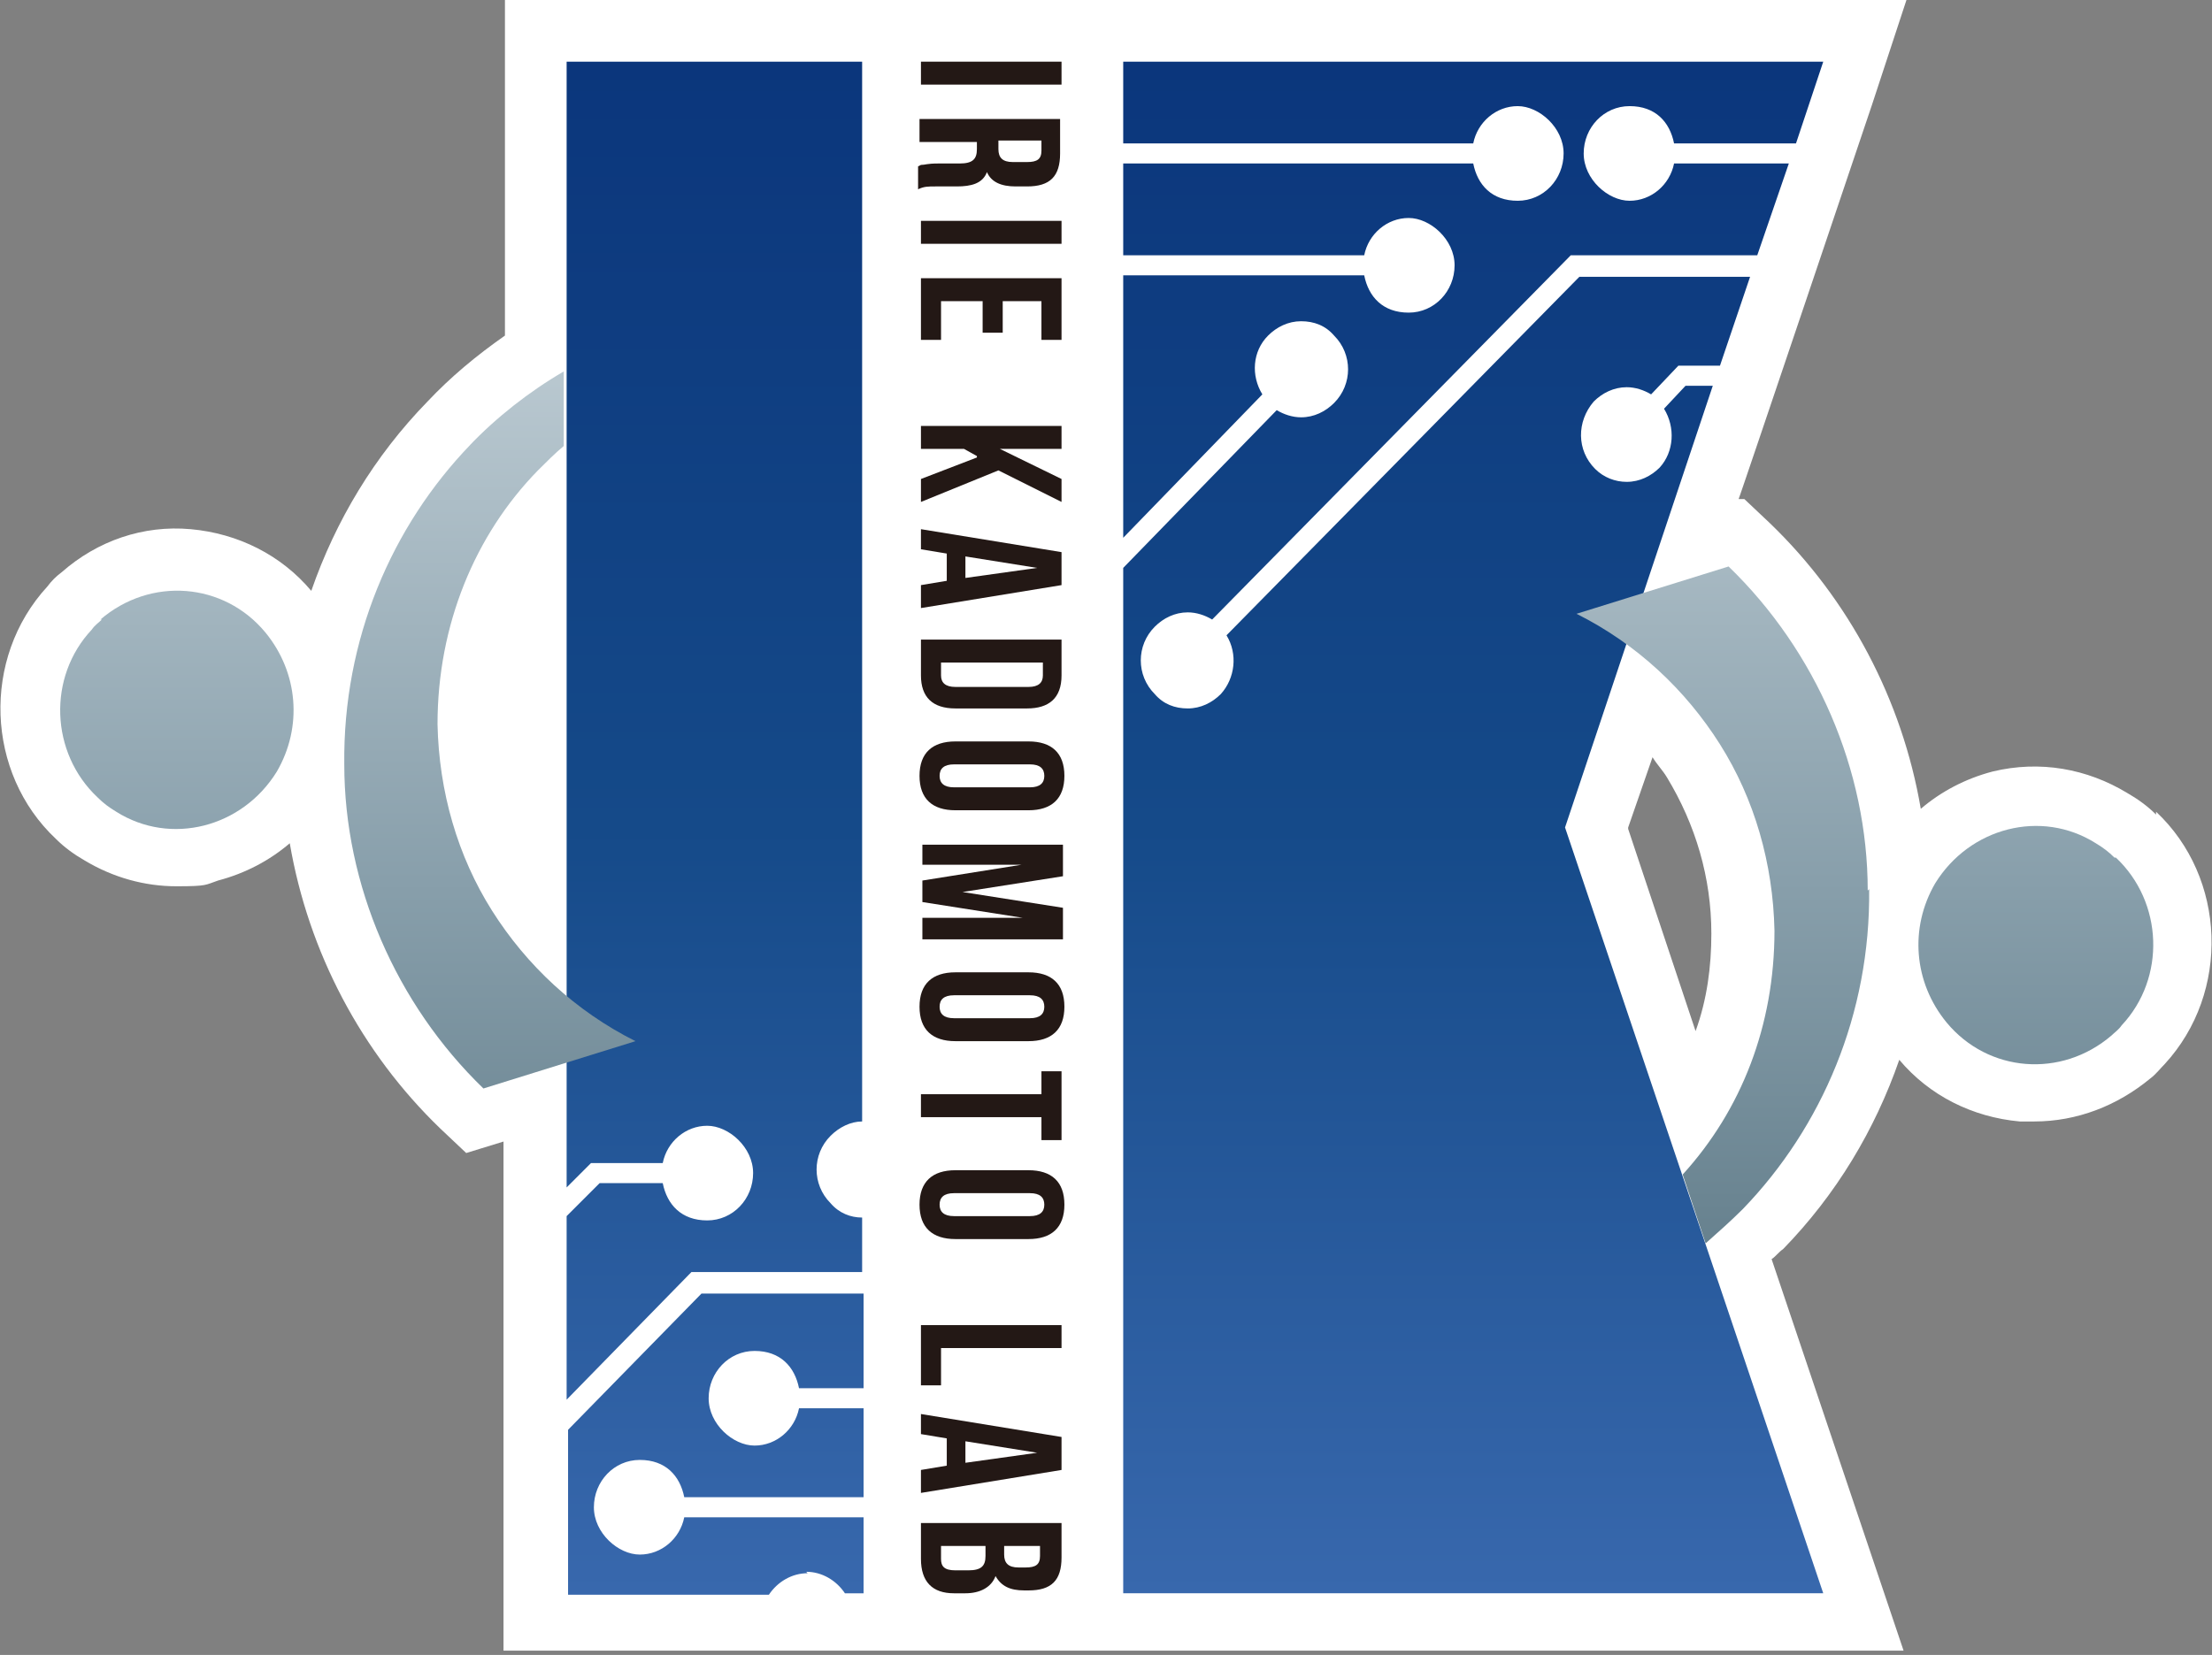
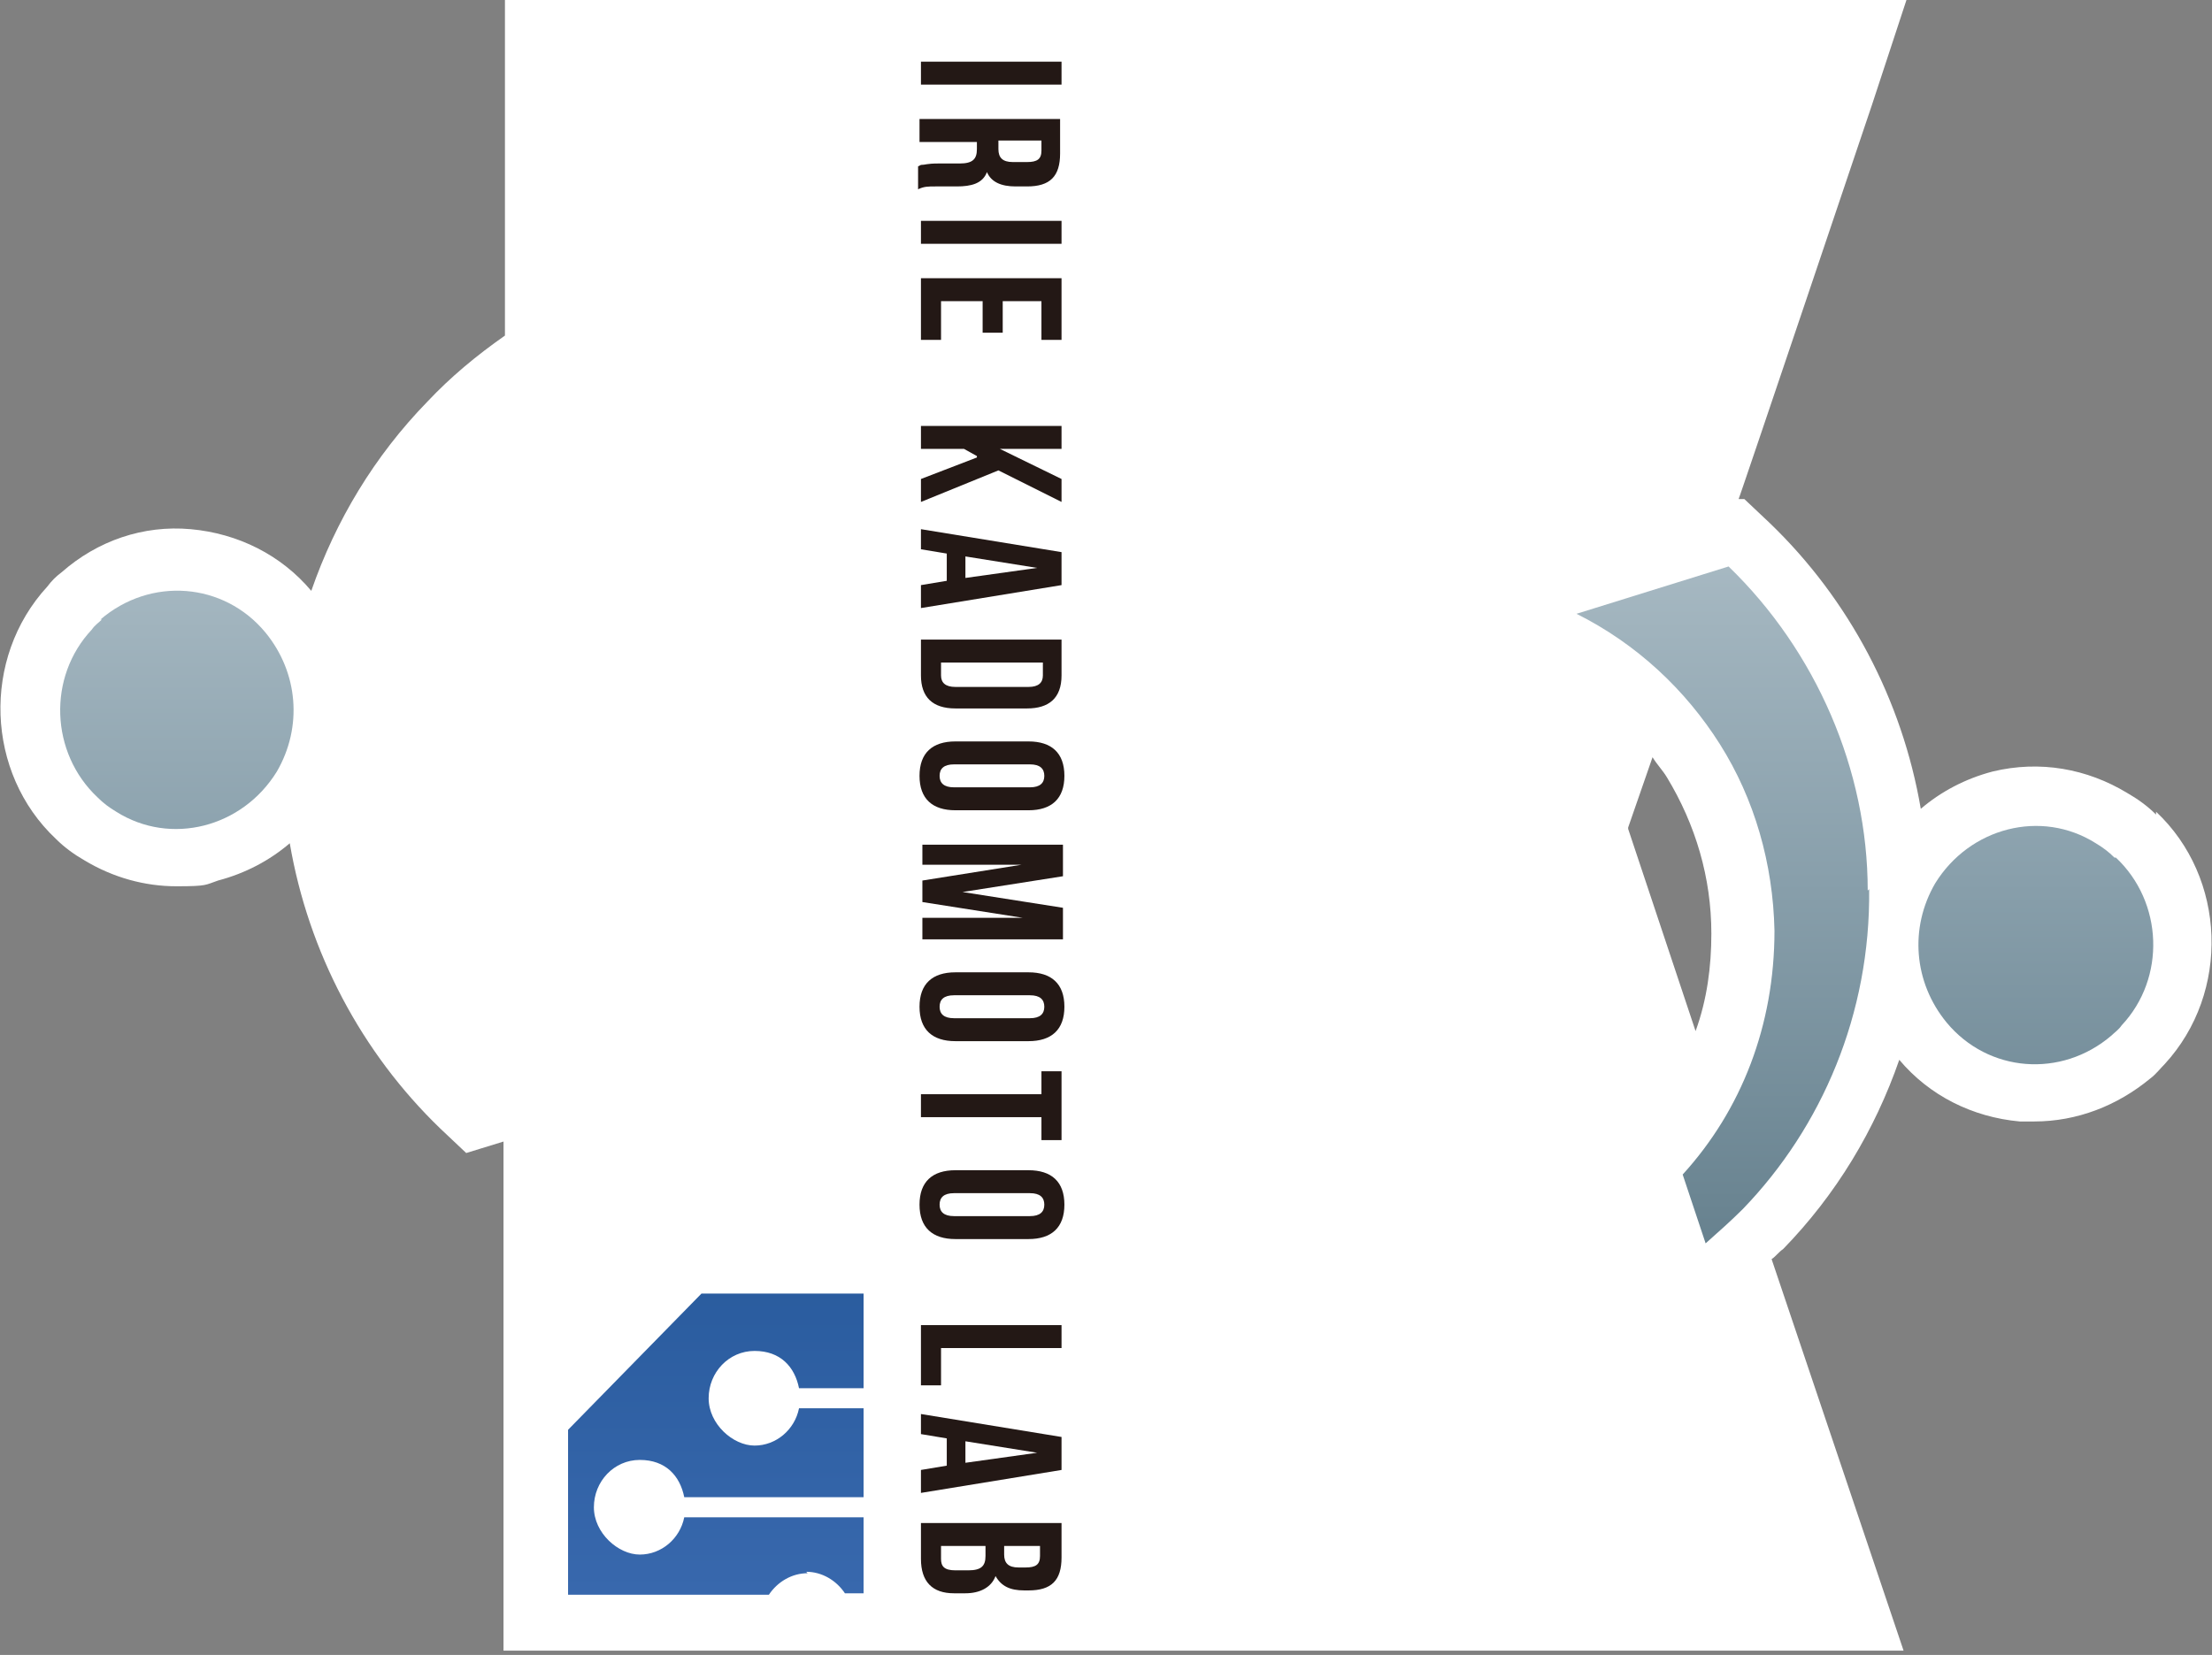
<svg xmlns="http://www.w3.org/2000/svg" xmlns:xlink="http://www.w3.org/1999/xlink" version="1.1" viewBox="0 0 154.2 115.4">
  <rect x="0" y="0" width="154.2" height="115.4" fill="#808080" stroke="none" />
  <defs>
    <style>
      .cls-1 {
        fill: url(#_名称未設定グラデーション_22-3);
      }

      .cls-2 {
        fill: url(#_名称未設定グラデーション_22-2);
      }

      .cls-3 {
        fill: url(#_名称未設定グラデーション_135-2);
      }

      .cls-4 {
        fill: url(#_名称未設定グラデーション_128-2);
      }

      .cls-5 {
        fill: #231815;
      }

      .cls-6 {
        fill: #fff;
      }

      .cls-7 {
        fill: url(#_名称未設定グラデーション_128);
      }

      .cls-8 {
        fill: url(#_名称未設定グラデーション_135);
      }

      .cls-9 {
        fill: url(#_名称未設定グラデーション_22);
      }
    </style>
    <linearGradient id="_名称未設定グラデーション_22" data-name="名称未設定グラデーション 22" x1="102.6" y1="111.1" x2="102.6" y2="4.3" gradientUnits="userSpaceOnUse">
      <stop offset="0" stop-color="#3868ad" />
      <stop offset=".5" stop-color="#154a89" />
      <stop offset="1" stop-color="#0b367c" />
    </linearGradient>
    <linearGradient id="_名称未設定グラデーション_22-2" data-name="名称未設定グラデーション 22" x1="49.8" y1="111.1" x2="49.8" y2="4.3" xlink:href="#_名称未設定グラデーション_22" />
    <linearGradient id="_名称未設定グラデーション_22-3" data-name="名称未設定グラデーション 22" x1="49.8" y1="111.1" x2="49.8" y2="4.3" xlink:href="#_名称未設定グラデーション_22" />
    <linearGradient id="_名称未設定グラデーション_135" data-name="名称未設定グラデーション 135" x1="120" y1="17" x2="120" y2="105.9" gradientUnits="userSpaceOnUse">
      <stop offset="0" stop-color="#c5d2d9" />
      <stop offset=".5" stop-color="#889fab" />
      <stop offset="1" stop-color="#4e6b79" />
    </linearGradient>
    <linearGradient id="_名称未設定グラデーション_135-2" data-name="名称未設定グラデーション 135" x1="141.8" y1="17" x2="141.8" y2="105.9" xlink:href="#_名称未設定グラデーション_135" />
    <linearGradient id="_名称未設定グラデーション_128" data-name="名称未設定グラデーション 128" x1="34.2" y1="17" x2="34.2" y2="105.9" gradientUnits="userSpaceOnUse">
      <stop offset="0" stop-color="#c5d2d9" />
      <stop offset=".5" stop-color="#889fab" />
      <stop offset="1" stop-color="#4e6b79" />
    </linearGradient>
    <linearGradient id="_名称未設定グラデーション_128-2" data-name="名称未設定グラデーション 128" x1="12.4" y1="17" x2="12.4" y2="105.9" xlink:href="#_名称未設定グラデーション_128" />
  </defs>
  <g>
    <g id="_ロゴ_1" data-name="ロゴ_1">
      <path class="cls-6" d="M150.3,56.8c-.6-.6-1.3-1.1-2-1.5-2.8-1.7-6.1-2.3-9.4-1.5-1.9.5-3.6,1.4-5,2.6-1.3-7.6-5-14.6-10.5-19.9l-1.8-1.7h-.4c0,.1,9.3-27.5,9.3-27.5h0L132.9,0H35.2v23.4c-2,1.4-3.8,2.9-5.4,4.6h0c-3.7,3.8-6.4,8.3-8.1,13.2-2.1-2.5-5.1-4-8.4-4.3-3.3-.3-6.5.8-9,3h0c-.4.3-.7.6-1,1-4.6,5-4.3,13,.6,17.6.6.6,1.3,1.1,2,1.5,2,1.2,4.2,1.8,6.4,1.8s2-.1,2.9-.4c1.9-.5,3.6-1.4,5-2.6,1.3,7.6,5,14.6,10.5,19.9l1.8,1.7,2.6-.8v35.5h97.6s-9.2-27.3-9.2-27.3c.3-.2.5-.5.8-.7,3.7-3.8,6.4-8.3,8.1-13.2,2.1,2.5,5.1,4,8.4,4.3.3,0,.7,0,1,0,3,0,5.8-1.1,8.1-3,.4-.3.7-.7,1-1,4.6-5,4.3-13-.6-17.6ZM113.5,57.7l1.7-4.9c.3.5.7.9,1,1.4,2,3.3,3.1,7,3.1,10.9,0,2.3-.3,4.6-1.1,6.8l-4.7-14.1Z" />
      <g>
        <g>
          <path class="cls-5" d="M74,4.3v1.6h-9.8v-1.6h9.8Z" />
          <path class="cls-5" d="M64.2,11.5c.3,0,.4-.1,1.2-.1h1.5c.9,0,1.2-.3,1.2-1v-.5h-4v-1.6h9.8v2.4c0,1.6-.7,2.3-2.3,2.3h-.8c-1,0-1.7-.3-2-1h0c-.3.8-1.1,1-2.1,1h-1.5c-.5,0-.8,0-1.2.2v-1.6ZM72.6,9.8h-3v.6c0,.6.3.9,1,.9h1c.7,0,1-.2,1-.8v-.8Z" />
          <path class="cls-5" d="M74,15.4v1.6h-9.8v-1.6h9.8Z" />
          <path class="cls-5" d="M69.9,21v2.2h-1.4v-2.2h-2.9v2.7h-1.4v-4.3h9.8v4.3h-1.4v-2.7h-2.7Z" />
          <path class="cls-5" d="M68.1,31.8l-.9-.5h-3v-1.6h9.8v1.6h-4.3s4.3,2.1,4.3,2.1v1.6l-4.4-2.2-5.4,2.2v-1.6l3.9-1.5Z" />
          <path class="cls-5" d="M64.2,42.4v-1.6l1.8-.3v-1.9l-1.8-.3v-1.4l9.8,1.6v2.3l-9.8,1.6ZM67.3,38.8v1.5l5-.7h0s-5-.8-5-.8Z" />
          <path class="cls-5" d="M74,44.6v2.5c0,1.6-.9,2.3-2.4,2.3h-5c-1.6,0-2.4-.8-2.4-2.3v-2.5h9.8ZM72.6,46.2h-7v.9c0,.5.3.8,1,.8h5.1c.7,0,1-.3,1-.8v-.9Z" />
          <path class="cls-5" d="M71.7,51.7c1.6,0,2.5.8,2.5,2.4s-.9,2.4-2.5,2.4h-5.1c-1.6,0-2.5-.8-2.5-2.4s.9-2.4,2.5-2.4h5.1ZM66.5,53.3c-.7,0-1,.3-1,.8s.3.8,1,.8h5.3c.7,0,1-.3,1-.8s-.3-.8-1-.8h-5.3Z" />
          <path class="cls-5" d="M67.1,62.2h0s7,1.1,7,1.1v2.2h-9.8v-1.5h7s-7-1.1-7-1.1v-1.5l6.9-1.1h0s-6.9,0-6.9,0v-1.4h9.8v2.2l-7,1.1Z" />
          <path class="cls-5" d="M71.7,67.8c1.6,0,2.5.8,2.5,2.4s-.9,2.4-2.5,2.4h-5.1c-1.6,0-2.5-.8-2.5-2.4s.9-2.4,2.5-2.4h5.1ZM66.5,69.4c-.7,0-1,.3-1,.8s.3.8,1,.8h5.3c.7,0,1-.3,1-.8s-.3-.8-1-.8h-5.3Z" />
          <path class="cls-5" d="M74,74.6v4.9h-1.4v-1.6h-8.4v-1.6h8.4v-1.6h1.4Z" />
          <path class="cls-5" d="M71.7,81.6c1.6,0,2.5.8,2.5,2.4s-.9,2.4-2.5,2.4h-5.1c-1.6,0-2.5-.8-2.5-2.4s.9-2.4,2.5-2.4h5.1ZM66.5,83.2c-.7,0-1,.3-1,.8s.3.8,1,.8h5.3c.7,0,1-.3,1-.8s-.3-.8-1-.8h-5.3Z" />
          <path class="cls-5" d="M74,92.4v1.6h-8.4v2.6h-1.4v-4.2h9.8Z" />
          <path class="cls-5" d="M64.2,104.1v-1.6l1.8-.3v-1.9l-1.8-.3v-1.4l9.8,1.6v2.3l-9.8,1.6ZM67.3,100.5v1.5l5-.7h0s-5-.8-5-.8Z" />
          <path class="cls-5" d="M71.8,110.9h-.4c-1,0-1.6-.3-2-1h0c-.3.8-1.1,1.2-2.1,1.2h-.8c-1.5,0-2.3-.8-2.3-2.4v-2.5h9.8v2.4c0,1.6-.7,2.3-2.3,2.3ZM68.6,107.8h-3v.9c0,.5.2.8,1,.8h.9c.9,0,1.2-.3,1.2-1v-.7ZM72.6,107.8h-2.6v.6c0,.6.3.9,1,.9h.5c.7,0,1-.2,1-.8v-.8Z" />
        </g>
-         <path class="cls-9" d="M119.3,26.9h-1.8l-1.5,1.6c.8,1.3.7,3-.3,4.1-.6.6-1.4,1-2.3,1,0,0,0,0,0,0-.8,0-1.6-.3-2.2-.9-1.3-1.3-1.3-3.3-.1-4.7.6-.6,1.4-1,2.3-1,.6,0,1.2.2,1.7.5l1.9-2h2.9l2.1-6.2h-11.9l-24.6,25c.8,1.3.6,3-.4,4.1-.6.6-1.4,1-2.3,1h0c-.9,0-1.7-.3-2.3-1-1.3-1.3-1.3-3.4,0-4.7.6-.6,1.4-1,2.3-1,.6,0,1.2.2,1.7.5l25-25.4h13l2.2-6.4h-8c-.3,1.5-1.6,2.6-3.1,2.6s-3.2-1.5-3.2-3.3,1.4-3.3,3.2-3.3,2.8,1.1,3.1,2.6h8.5l1.9-5.7h-48.8v5.7h24.4c.3-1.5,1.6-2.6,3.1-2.6s3.2,1.5,3.2,3.3-1.4,3.3-3.2,3.3-2.8-1.1-3.1-2.6h-24.4v6.4h16.8c.3-1.5,1.6-2.6,3.1-2.6s3.2,1.5,3.2,3.3-1.4,3.3-3.2,3.3-2.8-1.1-3.1-2.6h-16.8v18.3l9.7-10c-.8-1.3-.7-3,.4-4.1.6-.6,1.4-1,2.3-1,.9,0,1.7.3,2.3,1,1.3,1.3,1.3,3.4,0,4.7-.6.6-1.4,1-2.3,1h0c-.6,0-1.2-.2-1.7-.5l-10.7,11v71.5h48.8l-18-53.4,10.3-30.8Z" />
        <g>
          <path class="cls-2" d="M56.2,109.6c1.1,0,2.1.6,2.7,1.5h1.3v-5.3h-12.5c-.3,1.5-1.6,2.6-3.1,2.6s-3.2-1.5-3.2-3.3,1.4-3.3,3.2-3.3,2.8,1.1,3.1,2.6h12.5v-6.2h-4.5c-.3,1.5-1.6,2.6-3.1,2.6s-3.2-1.5-3.2-3.3,1.4-3.3,3.2-3.3,2.8,1.1,3.1,2.6h4.5v-6.6h-11.3l-9.3,9.5v11.5h14c.6-.9,1.6-1.5,2.7-1.5Z" />
-           <path class="cls-1" d="M60.1,88.7v-3.8c-.8,0-1.6-.3-2.2-1-1.3-1.3-1.3-3.4,0-4.7.6-.6,1.4-1,2.2-1V4.3h-20.6v78.5l1.7-1.7h5c.3-1.5,1.6-2.6,3.1-2.6s3.2,1.5,3.2,3.3-1.4,3.3-3.2,3.3-2.8-1.1-3.1-2.6h-4.4l-2.3,2.3v12.8l8.7-8.9h11.9Z" />
        </g>
        <g>
          <path class="cls-8" d="M130.2,62.1c0-8.4-3.6-16.7-9.7-22.6l-10.6,3.3c4.2,2.1,7.6,5.3,10,9.1,2.4,3.8,3.7,8.3,3.8,13,0,6.6-2.3,12.5-6.4,17l1.6,4.8c.9-.8,1.8-1.6,2.6-2.4,5.5-5.7,8.9-13.6,8.8-22.3Z" />
          <path class="cls-3" d="M147.4,59.8c-.4-.4-.8-.7-1.3-1-3.8-2.4-8.8-1.1-11.2,2.8-1.8,3.1-1.5,6.9.8,9.7,2.9,3.5,8,3.9,11.5.9.2-.2.5-.4.7-.7,3.1-3.3,2.9-8.6-.4-11.7Z" />
        </g>
        <g>
-           <path class="cls-7" d="M32.8,31c-5.5,5.7-8.9,13.6-8.8,22.3,0,8.4,3.6,16.7,9.7,22.6l10.6-3.3c-4.2-2.1-7.6-5.3-10-9.1-2.4-3.8-3.7-8.3-3.8-13,0-6.9,2.6-13.2,7-17.7.6-.6,1.2-1.2,1.8-1.7v-5.2c-2.4,1.4-4.7,3.2-6.6,5.2Z" />
          <path class="cls-4" d="M7.1,43.2c-.2.2-.5.4-.7.7-3.1,3.3-2.9,8.6.4,11.7.4.4.8.7,1.3,1,3.8,2.4,8.8,1.1,11.2-2.8,1.8-3.1,1.5-6.9-.8-9.7-2.9-3.5-8-3.9-11.5-.9Z" />
        </g>
      </g>
    </g>
  </g>
</svg>